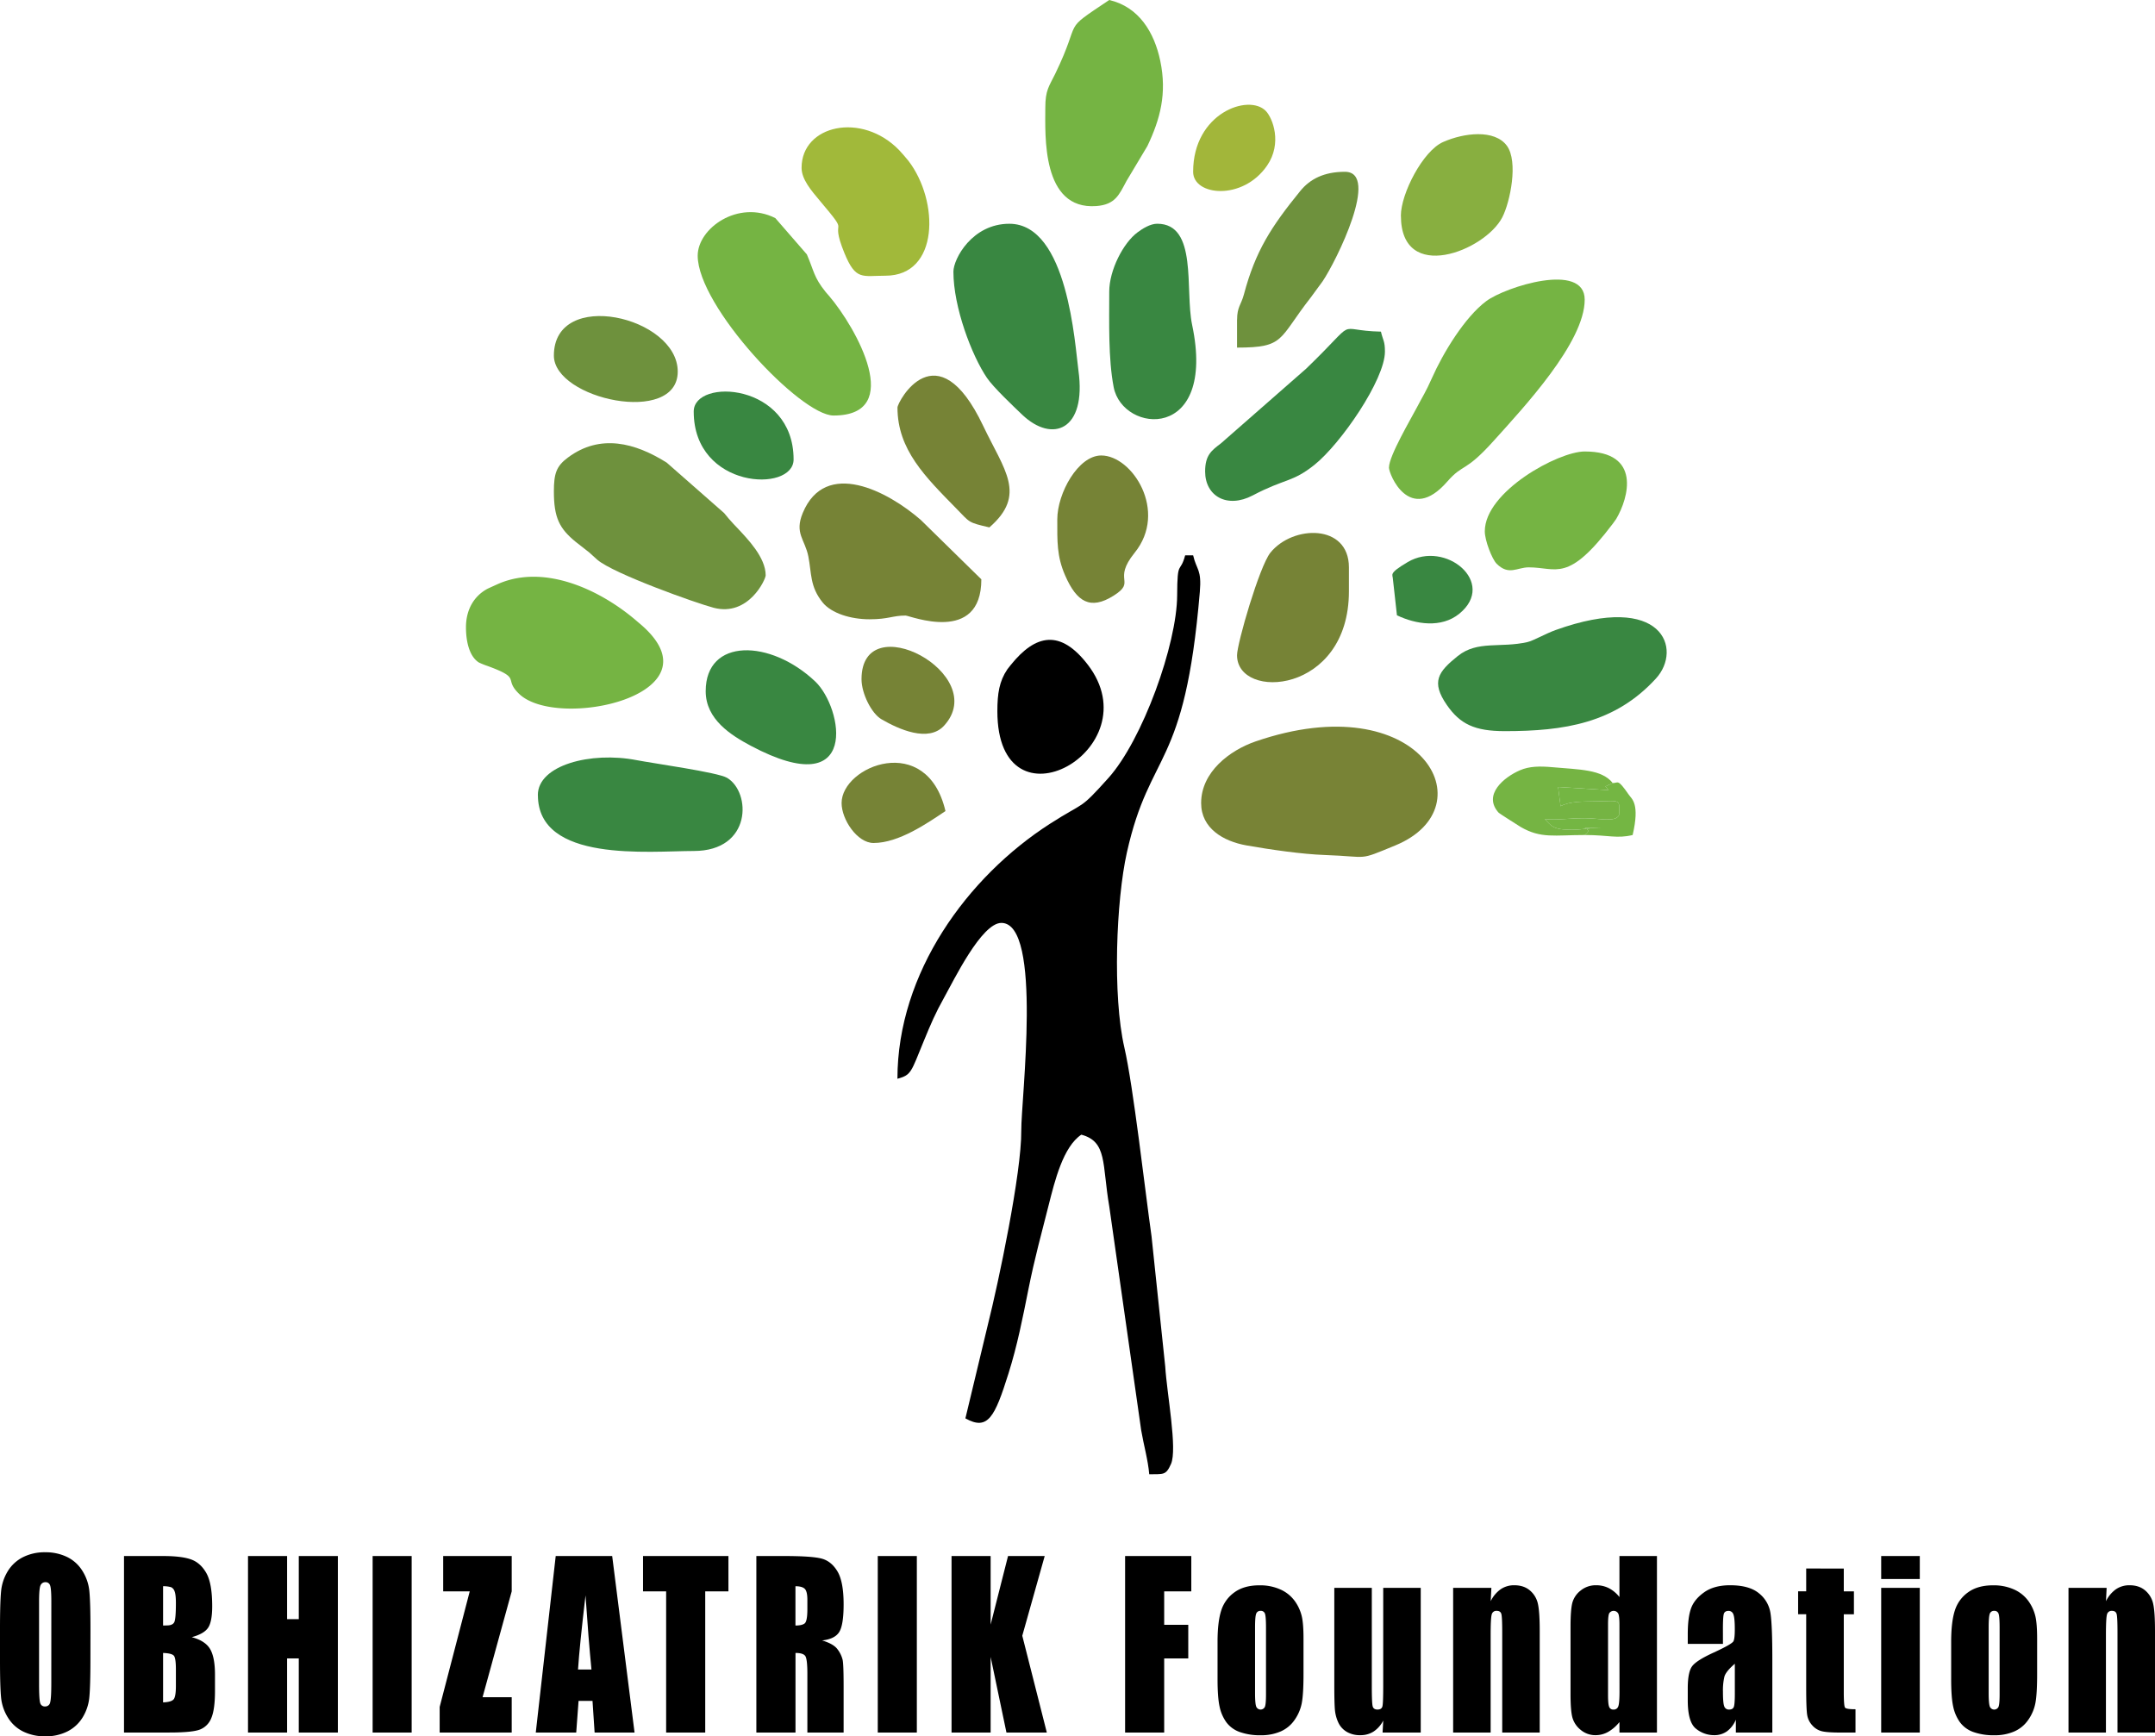
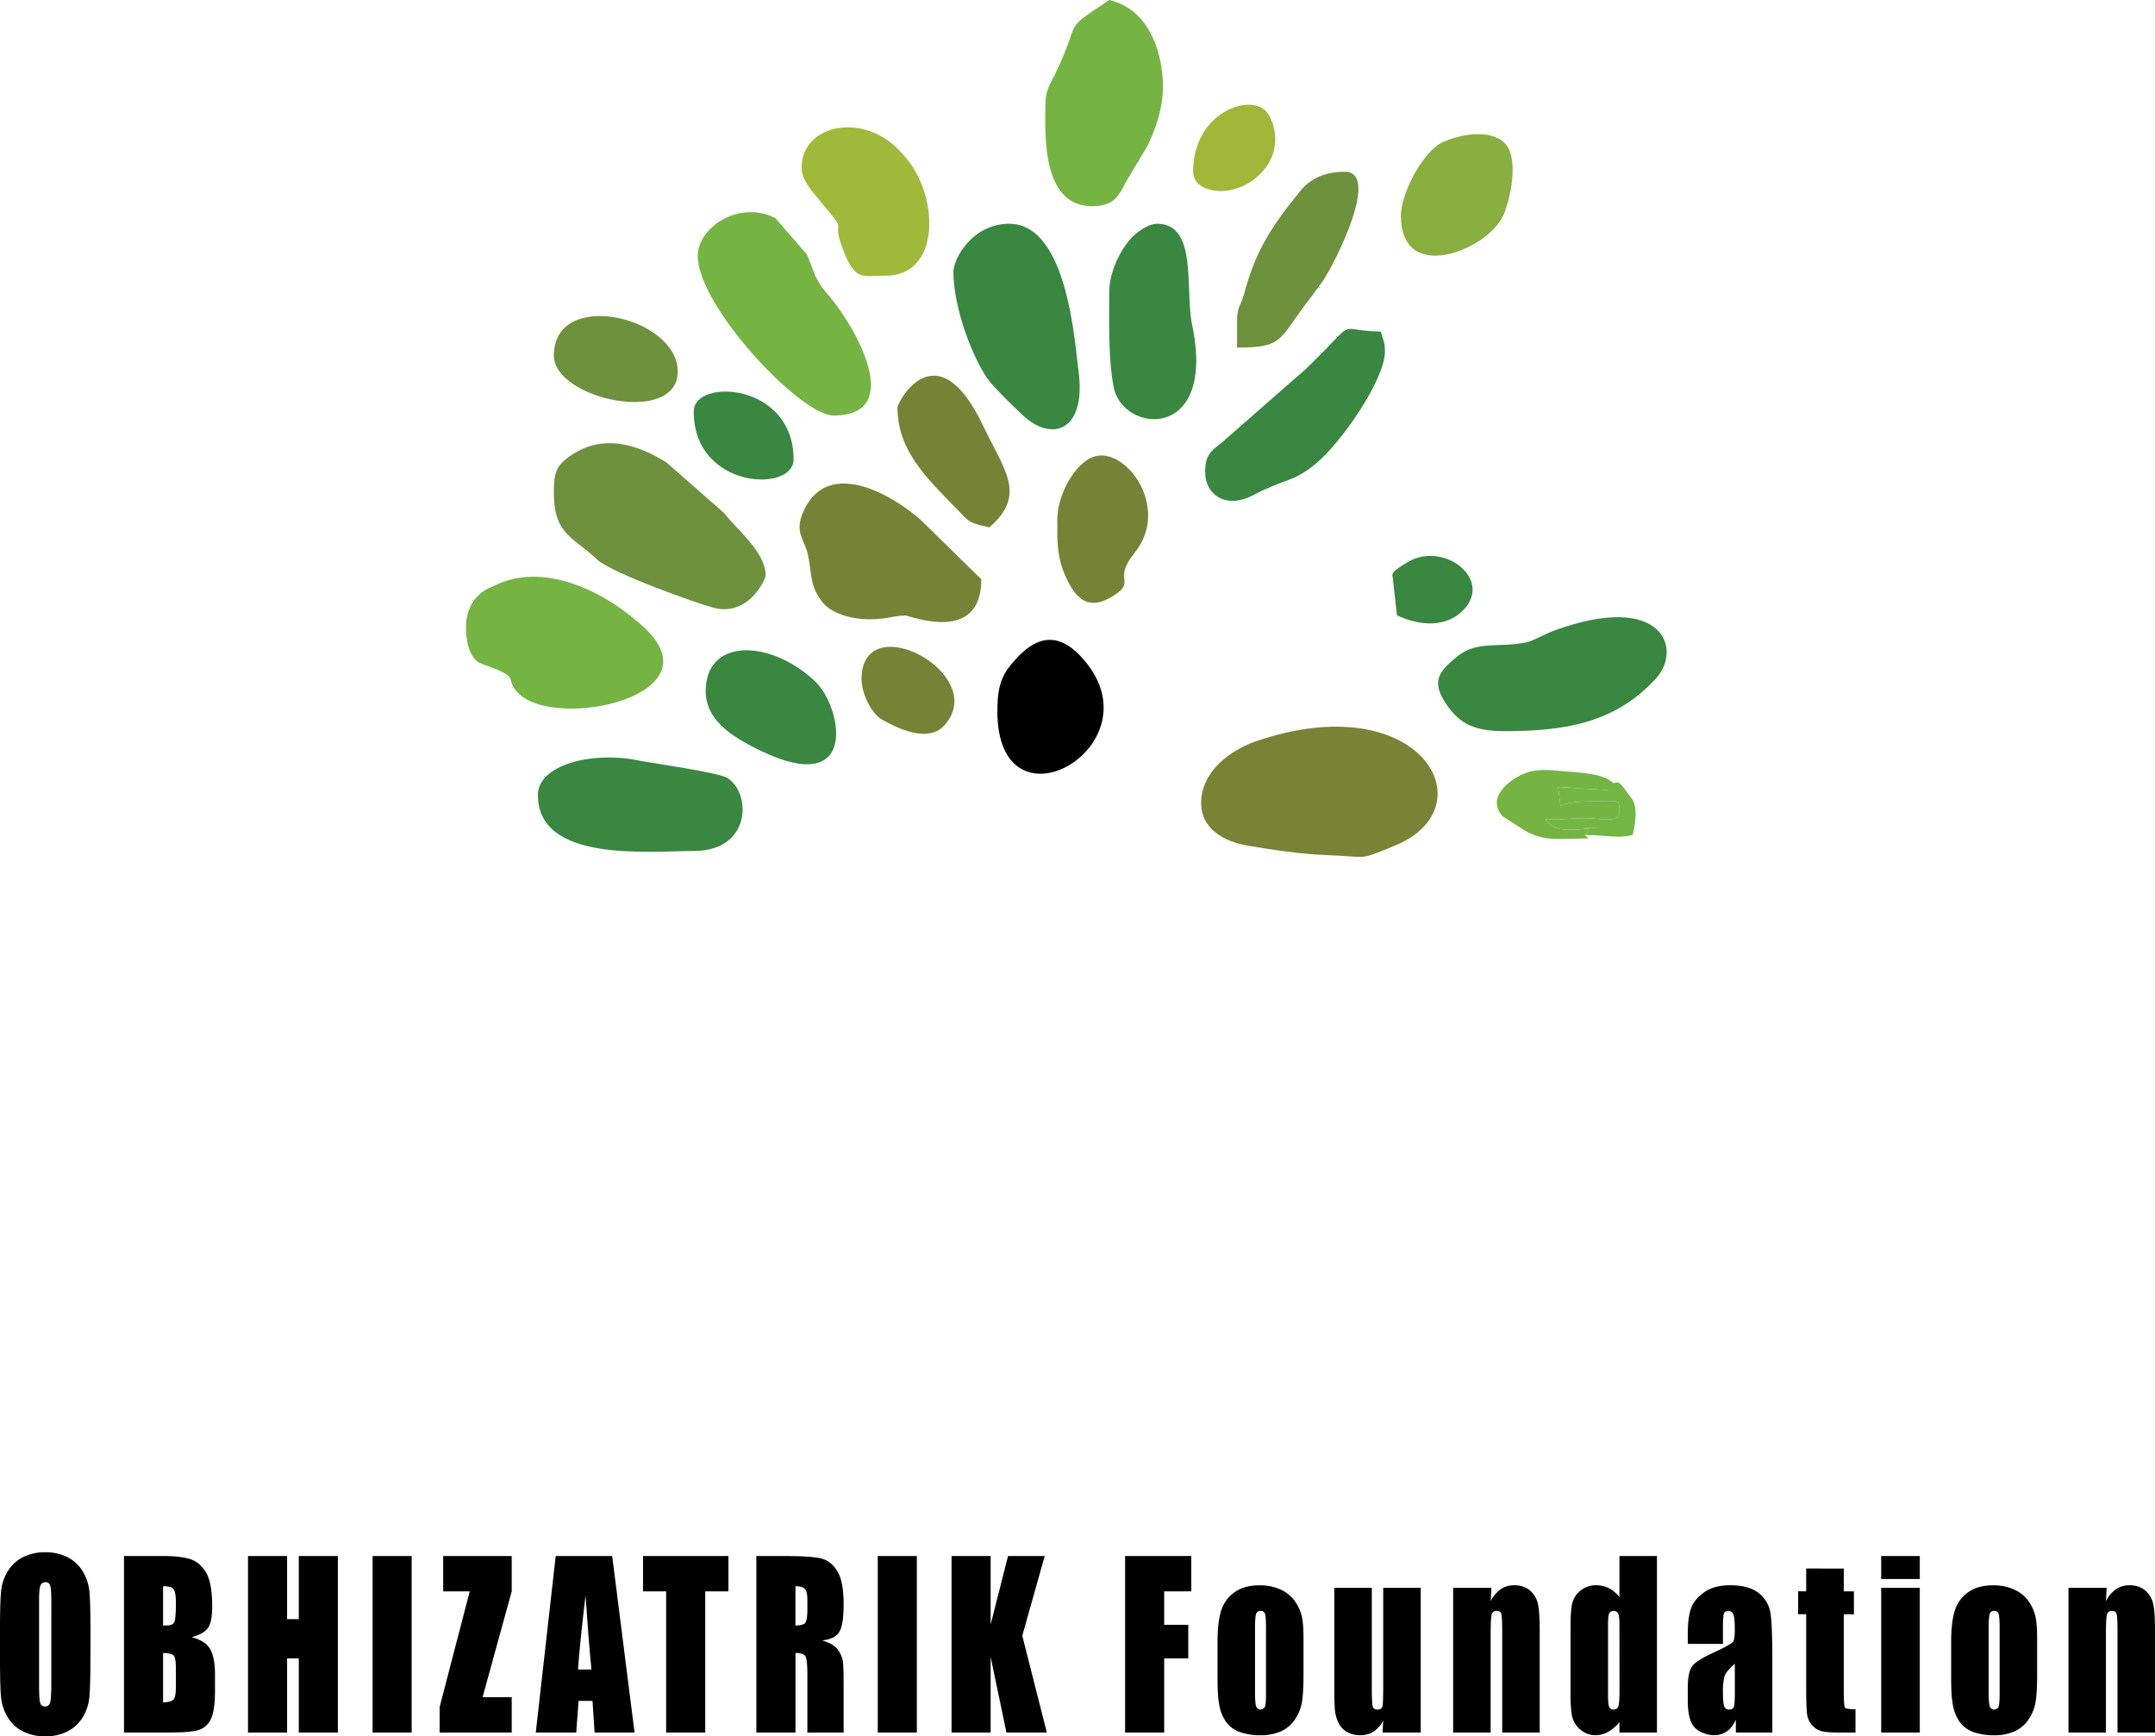
<svg xmlns="http://www.w3.org/2000/svg" id="Layer_1" data-name="Layer 1" viewBox="0 0 1700.25 1369.94">
  <defs>
    <style>.cls-1,.cls-10,.cls-2,.cls-3,.cls-4,.cls-5,.cls-6,.cls-7,.cls-8,.cls-9{fill-rule:evenodd;}.cls-2{fill:#788336;}.cls-3{fill:#6e913d;}.cls-4{fill:#75b443;}.cls-5{fill:#398741;}.cls-6{fill:#768336;}.cls-7{fill:#a1b93a;}.cls-8{fill:#88af40;}.cls-9{fill:#a2b63a;}.cls-10{fill:#74b643;}</style>
  </defs>
-   <path class="cls-1" d="M708.09,851.15c11-3,10.61-5.07,20.74-29.73,5.66-13.75,9.19-22.06,16.08-34.35,7.51-13.41,29.48-58.89,45.15-58.89,32.75,0,15.47,140.11,15.7,163.88.31,33.09-18,119.9-26.39,153.3l-17.69,73.74c17.8,10,23.22-1.14,34-35.42,7-22.25,11.2-43.79,15.69-66.25,5.08-25.43,10.42-44.38,15.88-66.1,5.06-20.09,11.59-46.49,25.89-56.06,20.61,5.51,16.29,23.15,22.07,56.74l25.18,176.57c2,11.7,5.4,23.41,6.34,34.64,11.24-.26,13.07,1.06,17.15-8.09,5.21-11.71-3.23-55.47-4.54-77L908.53,975.39c-5.31-37.51-14.33-118.06-21.42-148.83-9.47-41.07-6.44-116.17,1.95-153.81,18.36-82.26,45.63-64,57.58-205.76,1.52-18-2.51-16.93-5.28-28.81h-6.3c-4,15.05-6.22,2.44-6.31,31.49-.14,38.59-27.29,114.22-54.33,144.28-23.46,26.09-17.53,17.74-46,36-65.18,41.88-120.37,117.57-120.37,201.19" />
  <path class="cls-2" d="M947.67,633.63c0,19.84,17.31,30.15,35.91,33.43s43.9,6.94,61.82,7.55c35.69,1.24,25.12,4.93,55.48-7.57,73.9-30.41,19.74-126.84-110.4-82-20.17,7-42.81,23.94-42.81,48.61" />
  <path class="cls-3" d="M437,387.74c0,20.71,4.37,29.24,17.07,39.67l8.85,6.93c.5.41,1.25,1,1.77,1.37l6.64,6c12.95,11.05,78,34.23,91.78,37.84,27.53,7.15,41-22.46,41-25.58,0-14.26-14.32-28.77-22.43-37.47l-3.08-3.23c-4.18-4.53-3.08-3.47-7.28-8.47L526,365c-24.73-15.54-52.37-23.05-77.9-4C439,367.73,437,373.52,437,387.74" />
-   <path class="cls-4" d="M1095.83,368.83c0,5.29,16.19,45.24,45.93,11.26,13.11-15,13.59-6.5,36.9-32.46s71.63-77.45,71.63-111.2c0-30.07-62.55-10.12-77.65,1.15-16.93,12.65-34,40.66-43,61-4.82,10.84-7,13.81-11.76,22.93-4.58,8.79-22,38.22-22,47.3" />
  <path class="cls-4" d="M550.47,201.75c0,39.91,81.07,126.1,107.18,126.1,56.8,0,17.82-69.32-3.44-94.28-.43-.49-1.07-1.17-1.48-1.67s-1-1.19-1.45-1.71c-9.31-11.61-9-16.27-14.67-29.45l-24.92-28.68c-29.4-14.73-61.22,8.12-61.22,29.69" />
  <path class="cls-4" d="M367.64,494.93c0,11,2.56,22.88,10.1,27.73a57.78,57.78,0,0,0,6.73,2.73c27.9,10.16,12.26,9.74,25.15,22.12,30,28.83,158.16,1.15,97.53-53.41-2.53-2.25-2.35-2-5.09-4.37-28.15-24.14-72.07-45-108.83-29.11-.16.06-8.22,3.71-8.66,3.95-11,5.94-16.93,16.92-16.93,30.36" />
  <path class="cls-5" d="M1187.24,576.88c46.93,0,87-6.23,119.27-41.53,21.12-23.06,5.62-68.7-79.22-38.22-7.66,2.74-17.51,8.41-22.07,9.45-21.5,4.95-39.47-1.5-55.12,11.08-15.35,12.36-21.28,20.24-8.54,38.62,10.45,15.06,21.93,20.6,45.68,20.6" />
  <path class="cls-5" d="M752.22,214.36c0,28.07,14.53,66.26,26.5,83.84,5.13,7.52,20.69,22.24,27.76,29,23.79,22.64,50.94,12.39,44.39-34.85-2.77-20.06-8.3-115.8-54.52-115.8-29.38,0-44.13,27.73-44.13,37.83" />
  <path class="cls-4" d="M824.73,85.12c0,21.16-3.2,80.73,40.28,77.46,15-1.13,18-9.05,23.75-19.73l16.51-27.63c10.15-21.28,15.51-41.45,10.18-67.09C910.76,25.62,898.67,5.48,875.17,0c-38.92,26.06-20.61,12.82-42.63,58.25-4.86,10-7.81,12.73-7.81,26.87" />
  <path class="cls-6" d="M686,488.62c15.18,0,18.11-2.94,28.48-2.94,3.34,0,59.78,23.09,59.78-28.59l-47.75-46.83c-26-22.71-75.28-48.61-93.15-5.52-6.7,16.16,1.74,20.75,4.42,34.36,2.62,13.31,1.12,23.62,11.17,36.14,7,8.73,22.41,13.38,37,13.38" />
  <path class="cls-5" d="M424.39,627.31c0,53.59,88,44.13,122.94,44.13,46.12,0,45.39-46.53,26.25-57.76-7.29-4.3-58.63-11.45-71.23-13.9-36.37-7.07-78,4-78,27.53" />
  <path class="cls-5" d="M950.82,372c0,19.43,17.36,29.5,37.57,18.88,25.63-13.48,31.2-10.14,48.64-24.08,20.83-16.66,55.65-67.26,55.65-89.38,0-8.51-1.51-8.68-3.15-15.75-38.3-.85-15.59-12.61-59,29.22L963.31,349.8c-7.37,5.63-12.49,9.21-12.49,22.18" />
  <path class="cls-5" d="M875.17,230.13c0,23.87-.82,53,3.49,75.31,7.13,36.92,81.41,43.33,61.9-49.14-5.82-27.61,4.69-79.77-27.57-79.77-5.52,0-11.74,4-15.37,6.7-11.43,8.39-22.45,30-22.45,46.9" />
  <path class="cls-7" d="M632.43,132.4c0,9,7.46,17.76,14.68,26.31,25.5,30.24,6.36,9.72,19.06,40.83,9,22,14,18,32.47,18,42.46,0,42.46-58.83,18.11-90.63-1-1.33-5.8-6.86-7.32-8.43-29.48-30.48-77-19.87-77,13.94" />
-   <path class="cls-6" d="M976,517c0,36,88.27,30.76,88.27-50.45v-18.9c0-34.51-44.31-33.57-62-11.53C993.64,447,976,507.67,976,517" />
-   <path class="cls-4" d="M1171.48,419.27c0,7.23,5.73,21.91,9.32,25.5,9.63,9.6,16.12,2.87,25.36,2.87,22.21,0,30.7,12.74,66.37-34.52l2.62-3.66c9.9-16.8,20-53.24-24.86-53.24-20.86,0-78.81,31.61-78.81,63" />
  <path class="cls-3" d="M976,252.19v22.07c38,0,32.35-6.58,58.17-39.56l9.34-12.73c11-16.3,45.52-86.42,17.6-86.42-16.43,0-27.51,5.66-35.26,15.18C1003,178.84,990.54,198,981.41,232.34c-2.18,8.18-5.37,9.78-5.37,19.85" />
  <path class="cls-1" d="M786.9,561.13c0,98.53,122.53,30,71.35-36.68-21.67-28.21-41.23-24-60.66.07l-2.79,3.54c-6.37,9.37-7.9,19.18-7.9,33.07" />
  <path class="cls-5" d="M556.78,545.36c0,22.3,20,34.75,35.69,43.12,86.78,46.06,72.42-30.23,50.75-50.76-35.37-33.51-86.44-34.61-86.44,7.64" />
  <path class="cls-8" d="M1105.29,170.23c0,53.92,66.29,27.81,80,1.22,6.19-12,12.8-44,3.59-56.48-9.7-13.1-33.84-10.22-50.36-2.89-15.88,7-33.26,40.69-33.26,58.15" />
  <path class="cls-6" d="M708.09,321.54c0,33.31,22,54.74,46.42,79.68,11,11.24,9,10.92,26.09,14.9,29.75-25.86,11.77-45.09-4.93-80.19-36.55-76.87-67.58-18.76-67.58-14.39" />
  <path class="cls-6" d="M834.18,409.8c0,17.22-.47,29,6.2,44.26,9.12,20.92,19.89,27.5,38.23,15.94s-1.39-11.65,16.59-33.86c26.47-32.68-1.78-76.77-26.33-76.77-18.24,0-34.69,29.79-34.69,50.43" />
  <path class="cls-3" d="M437,280.56c0,34.52,97.72,55.49,97.72,12.62,0-43.4-97.72-66.12-97.72-12.62" />
  <path class="cls-5" d="M547.33,324.69c0,61.26,78.8,64.28,78.8,37.83,0-60.65-78.8-64.5-78.8-37.83" />
  <path class="cls-6" d="M679.72,535.9c0,11.32,7.9,27.06,15.71,31.58,13.7,8,37.11,18.45,49.37,5.14,37.33-40.6-65.08-95.14-65.08-36.72" />
-   <path class="cls-6" d="M664,633.63c0,13,12.35,31.5,25.21,31.5,20,0,42.48-15.66,56.74-25.19C731.31,577.23,664,604.27,664,633.63" />
-   <path class="cls-4" d="M1250.3,658.84c10-6.78-12.62-5.28,12.58-5.85-8.85.29-14.39,1.64-22.33,1.71-15.54.15-16.56-3.21-21.76-8.45,11,.94,18.44-.7,31.56-.68,11.58,0,24.37,3.48,27.07-2.5.68-12.82,1.08-11.2-17.37-10.83-10.12.2-21.44-.18-28.77,3.86l-2-15.17,40,2.5c-1-.49-2.4-3.56-3.08-2.7l6.22-2.9c-8.57-10.82-26-10.57-47.55-12.5-10.07-.91-18.33-.77-25.64,2.41-12.44,5.33-29.69,19.35-16.76,33.58.46.48,16.54,10.72,17.42,11.23,16,9.23,26.54,6.29,50.46,6.29" />
+   <path class="cls-4" d="M1250.3,658.84c10-6.78-12.62-5.28,12.58-5.85-8.85.29-14.39,1.64-22.33,1.71-15.54.15-16.56-3.21-21.76-8.45,11,.94,18.44-.7,31.56-.68,11.58,0,24.37,3.48,27.07-2.5.68-12.82,1.08-11.2-17.37-10.83-10.12.2-21.44-.18-28.77,3.86l-2-15.17,40,2.5l6.22-2.9c-8.57-10.82-26-10.57-47.55-12.5-10.07-.91-18.33-.77-25.64,2.41-12.44,5.33-29.69,19.35-16.76,33.58.46.48,16.54,10.72,17.42,11.23,16,9.23,26.54,6.29,50.46,6.29" />
  <path class="cls-9" d="M941.36,135.55c0,19,39.12,23.09,58.33-4.87,12.14-17.66,4.47-37.55-1.05-43.19-13.47-13.76-57.28,1.71-57.28,48.06" />
  <path class="cls-5" d="M1099,457.09l3.16,28.37c14.86,7.13,35,10.32,49.2-1.23,30-24.45-10.95-58.4-40.73-40.73-15.65,9.28-11.63,9.64-11.63,13.59" />
  <path class="cls-10" d="M1250.3,658.84c19.3,0,25.07,3,37.82,0,5.79-24.87-.61-28.28-3-31.76-9.1-13.15-8.21-9.14-12.72-9.25l-6.22,2.9c.68-.86,2.09,2.21,3.08,2.7l-40-2.5,2,15.17c7.33-4,18.65-3.66,28.77-3.86,18.45-.37,18-2,17.37,10.83-2.7,6-15.49,2.51-27.07,2.5-13.12,0-20.54,1.62-31.56.68,5.2,5.24,6.22,8.6,21.76,8.45,7.94-.07,13.48-1.42,22.33-1.71-25.2.57-2.54-.93-12.58,5.85" />
  <path d="M71.34,1309.28q0,21-.84,29.73a37,37,0,0,1-5.28,16,29.68,29.68,0,0,1-12,11.09,37.89,37.89,0,0,1-17.58,3.88,38.81,38.81,0,0,1-17.1-3.66,29.18,29.18,0,0,1-12.2-11,36.33,36.33,0,0,1-5.49-15.92Q0,1330.8,0,1309.28v-23.83q0-21,.84-29.73a36.82,36.82,0,0,1,5.28-16,29.68,29.68,0,0,1,12-11.09,37.89,37.89,0,0,1,17.58-3.88,38.81,38.81,0,0,1,17.1,3.66,29.18,29.18,0,0,1,12.2,11,36.46,36.46,0,0,1,5.49,15.92q.89,8.6.88,30.11ZM40.5,1263.51q0-9.72-.91-12.43a3.65,3.65,0,0,0-3.77-2.71,4,4,0,0,0-3.7,2.19q-1.29,2.19-1.29,13v65q0,12.14.85,15a3.68,3.68,0,0,0,3.92,2.84,3.88,3.88,0,0,0,4-3.27q.89-3.27.88-15.57Z" />
  <path d="M97.84,1227.72H128.6q14.58,0,22.08,2.66t12.12,10.79q4.62,8.13,4.62,26.18,0,12.21-3.26,17t-12.86,7.39q10.69,2.85,14.51,9.43t3.81,20.19v12.91q0,14.12-2.75,20.92a16,16,0,0,1-8.75,9.29q-6,2.51-24.61,2.5H97.84Zm30.83,23.83v31c1.32,0,2.35-.08,3.08-.08,3,0,4.95-.88,5.78-2.63s1.25-6.75,1.25-15q0-6.54-1-9.16a5.46,5.46,0,0,0-2.67-3.32A20.8,20.8,0,0,0,128.67,1251.55Zm0,52.65v39c4.35-.17,7.12-1,8.32-2.41s1.79-5,1.79-10.58v-13q0-9-1.61-10.84C136.09,1305.09,133.26,1304.38,128.67,1304.2Z" />
  <path d="M266.57,1227.72V1367H235.74v-58.5h-9.23V1367H195.67V1227.72h30.84v49.81h9.23v-49.81Z" />
  <path d="M324.79,1227.72V1367H294V1227.72Z" />
  <path d="M403.73,1227.72v27.87l-23,83.54h23V1367H346.89v-20.22l23.73-91.2H349.67v-27.87Z" />
  <path d="M483,1227.72,500.65,1367H469.14l-1.66-25h-11l-1.85,25H422.72l15.73-139.29Zm-16.35,89.56q-2.34-23.67-4.69-58.5-4.71,40-5.92,58.5Z" />
  <path d="M574.72,1227.72v27.87H556.41V1367H525.57V1255.59H507.34v-27.87Z" />
  <path d="M596.75,1227.72h21.83q21.82,0,29.55,2t12.6,10.11q4.86,8.13,4.87,25.94,0,16.26-3.44,21.85t-13.55,6.71q9.15,2.67,12.3,7.14a22.55,22.55,0,0,1,3.92,8.22q.76,3.74.77,20.6V1367H637v-46.29q0-11.17-1.5-13.85c-1-1.78-3.63-2.67-7.87-2.67V1367H596.75Zm30.84,23.83v31q5.19,0,7.28-1.67T637,1270v-7.66c0-4.41-.67-7.31-2-8.68S631.15,1251.55,627.59,1251.55Z" />
  <path d="M723.37,1227.72V1367H692.54V1227.72Z" />
  <path d="M824.25,1227.72l-17.69,62.89,19.37,76.4H794.07l-12.48-59.71V1367H750.75V1227.72h30.84v54.11l13.73-54.11Z" />
  <path d="M887.68,1227.72h52.23v27.87H918.52V1282h19v26.5h-19V1367H887.68Z" />
  <path d="M1028.44,1292.93v28q0,15.39-1.32,22.58a34.22,34.22,0,0,1-5.64,13.42,26,26,0,0,1-11.09,9.21,38.47,38.47,0,0,1-15.57,3,47.86,47.86,0,0,1-16.62-2.54,22.55,22.55,0,0,1-10.59-7.66,32.41,32.41,0,0,1-5.38-12.39q-1.61-7.27-1.61-21.81v-29.25q0-15.92,2.93-24.87a27.78,27.78,0,0,1,10.55-14.36q7.6-5.43,19.48-5.42a38.69,38.69,0,0,1,17.1,3.48,28,28,0,0,1,11,9.08,34.14,34.14,0,0,1,5.31,11.53Q1028.45,1280.8,1028.44,1292.93Zm-29.59-8.6q0-8.77-.8-11.06a3.31,3.31,0,0,0-3.45-2.28,3.42,3.42,0,0,0-3.51,2.28q-.89,2.28-.88,11.06v51.54q0,8.09.88,10.54a3.73,3.73,0,0,0,6.92.21q.84-2.23.84-9.64Z" />
  <path d="M1120.93,1252.84V1367h-30.1l.51-9.48a22.53,22.53,0,0,1-7.58,8.66,18.82,18.82,0,0,1-10.36,2.89,20.45,20.45,0,0,1-11.06-2.76,16.64,16.64,0,0,1-6.48-7.31,30.16,30.16,0,0,1-2.6-9.51q-.51-4.93-.52-19.66v-77h29.59v77.69q0,13.34.7,15.83t3.77,2.5c2.2,0,3.5-.86,3.92-2.58s.62-7.26.62-16.61v-76.83Z" />
  <path d="M1176.66,1252.84l-.52,10.52a24.59,24.59,0,0,1,7.88-9.44,18.65,18.65,0,0,1,10.73-3.14q7.61,0,12.45,4.21a19,19,0,0,1,6.22,10.63q1.39,6.41,1.39,21.38v80h-29.59v-79.07q0-11.78-.65-14.36t-3.67-2.59a3.7,3.7,0,0,0-4,3q-.81,3-.81,15.88V1367h-29.59V1252.84Z" />
  <path d="M1307.3,1227.72V1367h-29.59v-8.28a31.36,31.36,0,0,1-8.93,7.76,20.11,20.11,0,0,1-9.82,2.59,17.93,17.93,0,0,1-11.93-4.26,19,19,0,0,1-6.49-9.85q-1.43-5.6-1.42-18.24V1283.3q0-13.17,1.42-18.67a18.42,18.42,0,0,1,6.56-9.68,18.77,18.77,0,0,1,12.23-4.17,21.91,21.91,0,0,1,10.07,2.32,25.79,25.79,0,0,1,8.31,7v-32.37Zm-29.59,53.86q0-6.28-.91-8.43a4.17,4.17,0,0,0-7.18-.22q-.91,1.93-.91,8.65v55.92q0,7,.87,9.16a3.31,3.31,0,0,0,3.37,2.2,3.7,3.7,0,0,0,3.81-2.45q1-2.46,1-12Z" />
  <path d="M1359.37,1297.06h-27.76v-7.65q0-13.26,2.6-20.44t10.43-12.69q7.84-5.51,20.37-5.5,15,0,22.63,6.23a24.65,24.65,0,0,1,9.15,15.32q1.55,9.08,1.54,37.38V1367h-28.78v-10.17a21.74,21.74,0,0,1-7,9.18,17.1,17.1,0,0,1-10.22,3.06,22.48,22.48,0,0,1-14.24-5.12q-6.48-5.13-6.48-22.42v-9.37q0-12.83,3.44-17.47t17.07-10.84q14.57-6.7,15.6-9t1-9.47q0-8.94-1.13-11.65a3.9,3.9,0,0,0-3.78-2.72c-2,0-3.24.77-3.73,2.28s-.73,5.47-.73,11.83Zm9.37,15.66q-7.11,6.1-8.24,10.24a47.28,47.28,0,0,0-1.13,11.87q0,8.87,1,11.45a3.8,3.8,0,0,0,3.91,2.58c1.86,0,3.07-.68,3.63-2s.84-4.88.84-10.62Z" />
  <path d="M1454.71,1237.61v18h8v18.07h-8v61.09q0,11.26,1,12.56t8.24,1.29V1367H1452c-6.74,0-11.54-.33-14.43-1a14.67,14.67,0,0,1-7.61-4.56,15.79,15.79,0,0,1-4.1-8.17q-.81-4.61-.81-21.64v-58h-6.37v-18.07h6.37v-18Z" />
  <path d="M1514.68,1227.72v18.15h-30.46v-18.15Zm0,25.12V1367h-30.46V1252.84Z" />
  <path d="M1607.25,1292.93v28q0,15.39-1.32,22.58a34.22,34.22,0,0,1-5.64,13.42,26,26,0,0,1-11.1,9.21,38.39,38.39,0,0,1-15.56,3,47.92,47.92,0,0,1-16.63-2.54,22.47,22.47,0,0,1-10.58-7.66,32.41,32.41,0,0,1-5.38-12.39q-1.62-7.27-1.61-21.81v-29.25q0-15.92,2.93-24.87a27.76,27.76,0,0,1,10.54-14.36q7.62-5.43,19.48-5.42a38.74,38.74,0,0,1,17.11,3.48,28,28,0,0,1,11,9.08,34.14,34.14,0,0,1,5.31,11.53Q1607.25,1280.8,1607.25,1292.93Zm-29.59-8.6q0-8.77-.81-11.06a3.3,3.3,0,0,0-3.44-2.28,3.44,3.44,0,0,0-3.52,2.28q-.87,2.28-.87,11.06v51.54q0,8.09.87,10.54a3.73,3.73,0,0,0,6.93.21q.84-2.23.84-9.64Z" />
  <path d="M1662.09,1252.84l-.51,10.52a24.57,24.57,0,0,1,7.87-9.44,18.68,18.68,0,0,1,10.73-3.14q7.62,0,12.45,4.21a19.06,19.06,0,0,1,6.23,10.63q1.4,6.41,1.39,21.38v80h-29.59v-79.07q0-11.78-.66-14.36t-3.66-2.59a3.71,3.71,0,0,0-4,3q-.8,3-.8,15.88V1367H1632V1252.84Z" />
</svg>